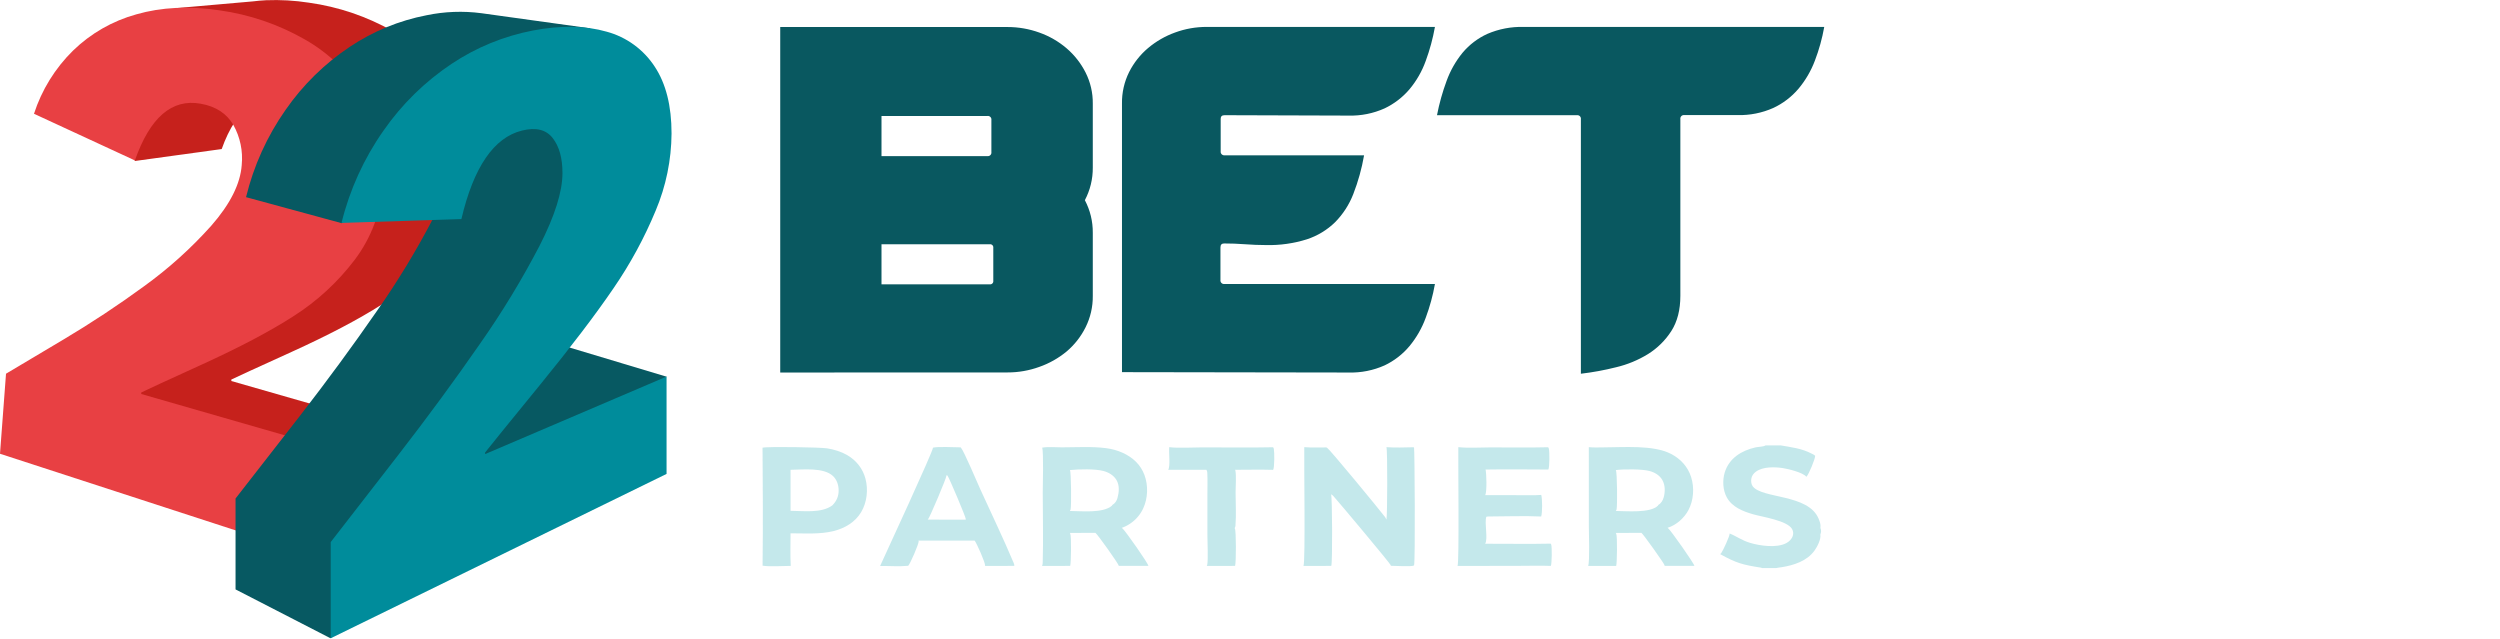
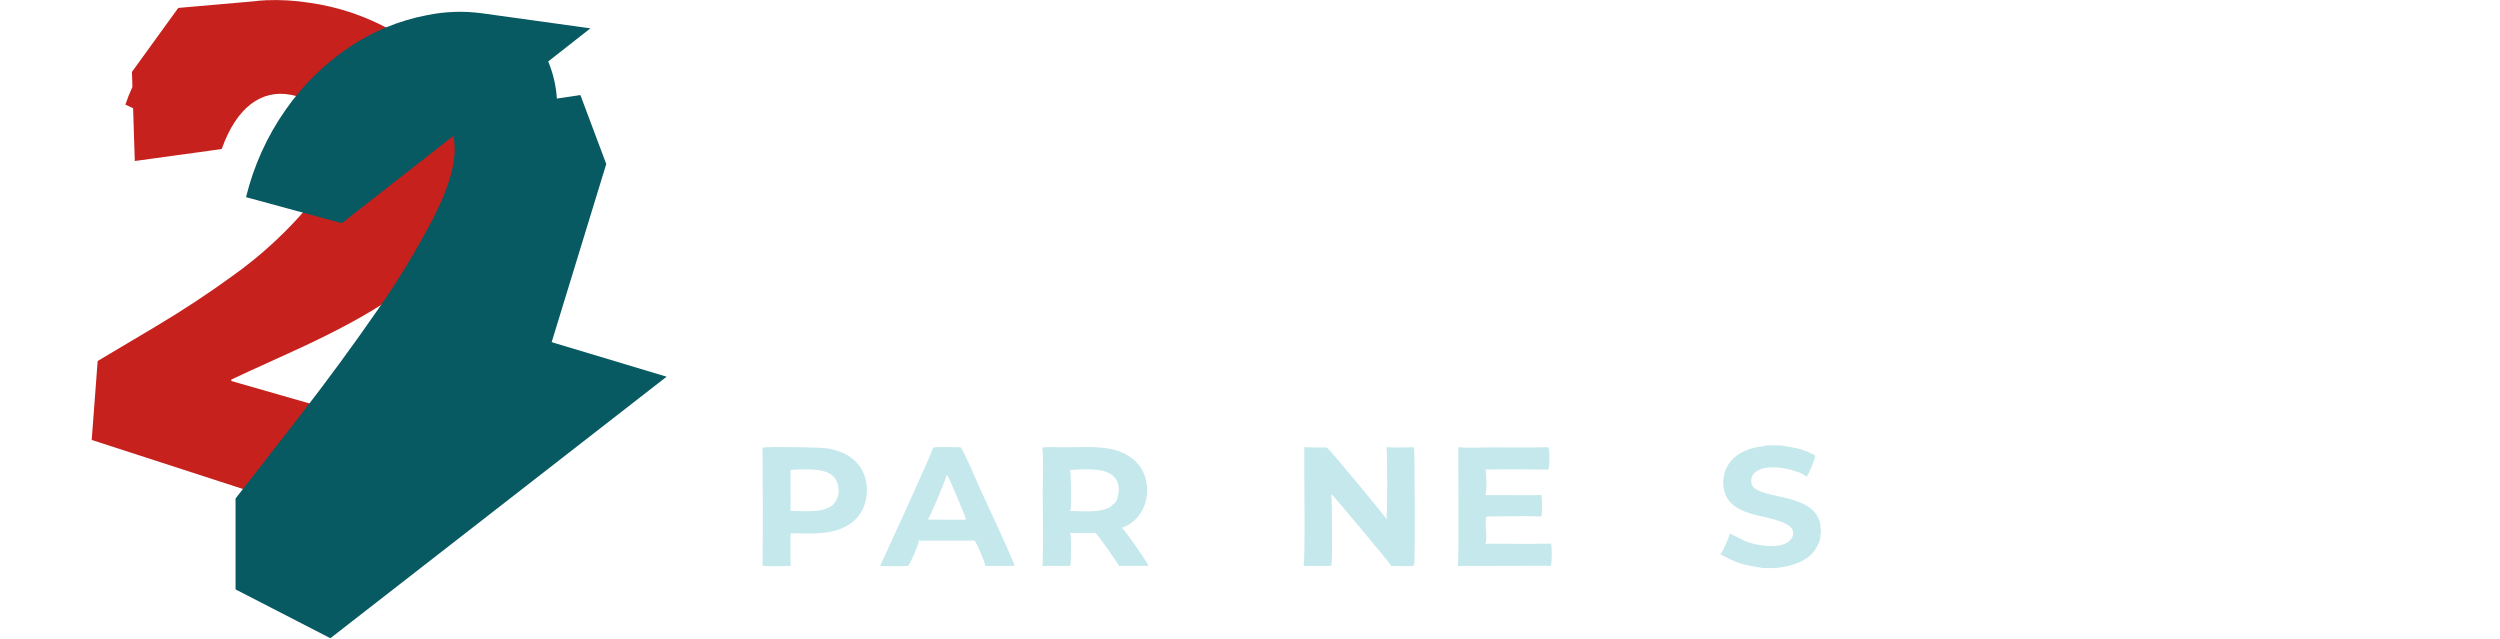
<svg xmlns="http://www.w3.org/2000/svg" width="1263" height="323" viewBox="0 0 1263 323" fill="none">
  <g clip-path="url(#clip0_271_2)">
-     <path d="M394.171 188.196V13.65H509.011C514.493 13.646 519.935 14.598 525.091 16.463C530.12 18.242 534.78 20.932 538.837 24.397C542.812 27.805 546.074 31.964 548.437 36.637C550.896 41.513 552.145 46.909 552.077 52.37V84.676C552.124 90.407 550.75 96.06 548.077 101.13C550.75 106.199 552.124 111.852 552.077 117.583V149.476C552.14 154.979 550.893 160.418 548.437 165.343C546.102 170.033 542.836 174.197 538.837 177.582C534.747 180.958 530.094 183.585 525.091 185.342C519.937 187.214 514.494 188.167 509.011 188.156L394.171 188.196ZM498.771 58.596H445.331V78.863H498.837C499.112 78.901 499.391 78.875 499.654 78.786C499.916 78.698 500.155 78.549 500.35 78.353C500.545 78.156 500.692 77.917 500.779 77.653C500.866 77.39 500.891 77.111 500.851 76.836V60.623C500.893 60.343 500.868 60.056 500.778 59.787C500.688 59.517 500.534 59.274 500.331 59.076C500.128 58.878 499.88 58.731 499.609 58.648C499.337 58.564 499.05 58.547 498.771 58.596ZM499.984 123.396H445.331V143.649H499.997C500.244 143.685 500.495 143.663 500.731 143.584C500.968 143.506 501.183 143.373 501.359 143.197C501.535 143.021 501.667 142.807 501.746 142.57C501.824 142.334 501.846 142.082 501.811 141.836V125.209C501.846 124.963 501.824 124.712 501.746 124.475C501.667 124.239 501.535 124.024 501.359 123.848C501.183 123.672 500.968 123.54 500.731 123.461C500.495 123.383 500.244 123.36 499.997 123.396H499.984ZM616.69 60.01V76.423C616.652 76.694 616.676 76.97 616.761 77.23C616.846 77.49 616.989 77.728 617.179 77.925C617.369 78.121 617.602 78.272 617.859 78.365C618.116 78.459 618.391 78.492 618.663 78.463H689.13C687.969 85.147 686.147 91.699 683.69 98.023C681.631 103.35 678.499 108.196 674.49 112.263C670.468 116.186 665.601 119.137 660.263 120.889C653.603 122.985 646.644 123.971 639.663 123.809C636.157 123.809 632.623 123.663 628.997 123.396C625.37 123.129 621.89 122.996 618.397 122.996C617.183 122.996 616.57 123.676 616.57 125.023V141.436C616.53 141.712 616.554 141.993 616.642 142.257C616.73 142.521 616.878 142.761 617.075 142.958C617.271 143.155 617.512 143.303 617.776 143.391C618.04 143.478 618.321 143.503 618.597 143.463H724.93C723.9 149.281 722.343 154.994 720.276 160.529C718.382 165.723 715.618 170.556 712.103 174.823C708.655 178.954 704.351 182.288 699.49 184.596C693.779 187.146 687.568 188.376 681.316 188.196L566.824 188.009V52.37C566.729 46.823 567.973 41.334 570.45 36.37C572.8 31.72 576.066 27.593 580.05 24.237C584.096 20.846 588.709 18.196 593.677 16.41C598.802 14.533 604.219 13.58 609.677 13.597H724.93C723.89 19.452 722.333 25.203 720.276 30.783C718.409 35.985 715.643 40.819 712.103 45.063C708.633 49.151 704.333 52.455 699.49 54.757C693.786 57.318 687.58 58.562 681.33 58.397L618.663 58.197C617.33 58.197 616.69 58.81 616.69 60.01ZM798.662 60.197C798.698 59.923 798.67 59.645 798.581 59.384C798.491 59.123 798.342 58.887 798.146 58.693C797.95 58.499 797.711 58.354 797.449 58.268C797.187 58.181 796.909 58.157 796.636 58.197H725.969C727.114 52.297 728.737 46.5 730.823 40.863C732.687 35.716 735.405 30.92 738.863 26.677C742.292 22.573 746.604 19.296 751.476 17.09C757.247 14.623 763.482 13.431 769.756 13.597H921.608C920.571 19.432 918.982 25.155 916.862 30.69C914.916 35.841 912.117 40.628 908.582 44.85C905.089 48.959 900.751 52.266 895.862 54.543C890.178 57.073 884.001 58.303 877.782 58.143H850.929C850.656 58.103 850.378 58.127 850.117 58.214C849.855 58.3 849.617 58.446 849.422 58.64C849.227 58.834 849.079 59.071 848.991 59.332C848.903 59.593 848.877 59.87 848.916 60.143V149.476C848.916 156.569 847.396 162.476 844.356 167.236C841.346 171.935 837.329 175.906 832.596 178.863C827.613 181.932 822.171 184.183 816.476 185.529C810.615 187.007 804.665 188.102 798.662 188.809V60.197Z" fill="#095860" />
    <path fill-rule="evenodd" clip-rule="evenodd" d="M147.399 177.742C165.919 169.329 181.212 161.303 193.039 153.743C204.802 146.295 215.145 136.814 223.586 125.743C231.998 114.664 236.931 101.336 237.759 87.45C238.852 71.756 235.785 57.676 228.612 45.33C221.384 33.016 211.024 22.835 198.586 15.823C185.439 8.335 170.986 3.42 155.999 1.343C148.865 0.239 141.64 -0.172 134.426 0.117C132.173 0.223 129.946 0.437 127.759 0.703L90.053 4.01L66.666 36.303L66.906 43.916C65.554 46.827 64.361 49.809 63.333 52.85L67.24 54.676L68.093 81.343L111.999 75.303C119.559 53.97 132.199 45.223 146.666 47.837C154.173 49.17 159.626 52.716 162.946 58.41C166.372 64.485 167.843 71.469 167.159 78.41C166.479 87.743 161.373 97.916 151.919 108.623C141.812 119.893 130.51 130.033 118.213 138.863C105.324 148.258 92.026 157.018 78.32 165.143L49.333 182.382L46.333 222.262L220.639 278.782L224.532 223.396L116.879 192.489V191.742C119.239 190.569 129.333 185.956 147.399 177.742Z" fill="#C6211C" />
-     <path d="M176.199 286.542L180.199 230.382L71.36 199.049V198.289C73.693 197.102 83.853 192.422 102.146 184.089C120.813 175.569 136.333 167.422 148.293 159.729C160.189 152.153 170.645 142.523 179.172 131.289C187.682 120.049 192.666 106.537 193.492 92.463C194.612 76.543 191.506 62.276 184.266 49.796C176.969 37.314 166.493 26.99 153.906 19.877C140.609 12.283 125.981 7.305 110.813 5.21C95.497 2.934 81.515 3.614 68.866 7.25C56.827 10.577 45.821 16.887 36.867 25.597C27.83 34.482 21.074 45.419 17.173 57.476L68.146 81.05C75.773 59.343 86.813 49.743 101.399 52.396C108.999 53.73 114.506 57.343 117.866 63.063C121.331 69.241 122.816 76.334 122.119 83.383C121.426 92.93 116.266 103.169 106.719 114.049C96.5 125.472 85.073 135.754 72.64 144.716C59.6 154.245 46.155 163.134 32.306 171.382L3.04 188.796L0 229.235L176.199 286.542Z" fill="#E84043" />
    <path fill-rule="evenodd" clip-rule="evenodd" d="M279.239 173.036V172.836L278.959 172.956L278.692 172.876L306.278 82.863L293.212 48.01L281.332 49.797C280.926 43.347 279.444 37.01 276.945 31.05L298.278 14.317L243.239 6.677C233.98 5.455 224.581 5.807 215.439 7.717C201.622 10.392 188.477 15.795 176.772 23.61C164.041 32.098 153.022 42.909 144.293 55.477C134.924 68.817 128.14 83.796 124.293 99.636H124.413L172.666 112.77L229.092 68.623C229.508 70.964 229.709 73.339 229.692 75.716C229.692 84.596 226.092 96.09 218.786 110.383C210.335 126.62 200.821 142.28 190.306 157.263C178.386 174.489 165.408 192.16 151.373 210.276L118.999 251.836V297.769L166.906 322.422L336.772 190.303L279.239 173.036Z" fill="#075962" />
-     <path d="M336.745 239.422V190.236L245.079 229.409V228.609C247.292 225.769 256.759 214.076 273.079 194.102C288.772 174.849 300.958 158.809 309.932 145.649C318.396 133.338 325.546 120.172 331.265 106.37C336.458 94.051 339.176 80.831 339.265 67.463C339.265 53.463 336.438 42.223 330.745 33.637C325.101 24.986 316.474 18.713 306.505 16.01C295.838 12.943 283.398 12.703 269.172 15.423C254.522 18.241 240.583 23.957 228.172 32.237C214.691 41.218 203.021 52.657 193.772 65.956C183.847 80.053 176.643 95.88 172.532 112.623L233.092 110.676C239.292 84.303 249.572 69.463 263.679 65.97C270.719 64.21 275.879 65.476 279.198 69.716C282.518 73.956 284.158 79.81 284.158 87.436C284.158 96.77 280.332 108.996 272.599 124.129C263.654 141.316 253.579 157.89 242.439 173.743C229.808 191.974 216.066 210.676 201.212 229.849L167.079 273.849V322.448L336.745 239.422Z" fill="#008C9B" />
    <g clip-path="url(#clip1_271_2)">
-       <path d="M590.699 225.9C595.008 226.492 602.939 226.009 607.619 226.01C619.462 226.012 631.335 226.2 643.173 225.949C643.344 226.203 643.481 226.494 643.543 226.794C643.869 228.369 643.909 236.299 643.187 237.369C636.789 237.185 630.345 237.339 623.942 237.346C624.007 237.427 624.066 237.516 624.087 237.617C624.663 240.328 624.217 245.713 624.218 248.656C624.219 254.228 624.607 260.107 624.15 265.65C624.114 266.085 623.979 266.44 623.735 266.805C623.784 266.877 623.829 266.951 623.869 267.028C624.54 268.297 624.521 284.165 623.966 285.89C619.203 285.86 614.44 285.869 609.678 285.918C609.776 285.766 609.844 285.602 609.881 285.426C610.424 282.916 609.985 273.798 609.985 270.711L609.977 249.89C609.973 246.235 610.112 242.514 609.927 238.866C609.898 238.289 609.804 237.825 609.477 237.337L590.177 237.345C591.346 235.576 590.408 228.491 590.699 225.9Z" fill="#C4E8EB" />
      <path d="M736.74 225.9C741.995 226.456 747.77 226.021 753.082 226.023C762.76 226.025 772.474 226.187 782.15 225.943C782.285 226.16 782.407 226.399 782.476 226.647C782.871 228.125 782.89 236.098 782.219 237.215C771.657 237.168 761.074 237.042 750.514 237.213C750.979 239.304 751.251 248.282 750.351 250.134L767.686 250.16C771.324 250.16 775.017 250.288 778.645 250.035C779.19 252.089 779.266 258.963 778.599 260.937C769.886 260.521 760.961 260.921 752.225 260.926C751.75 260.901 751.347 260.97 750.886 261.075C749.857 264.419 751.857 272.194 750.291 274.698C761.335 274.646 772.401 274.913 783.439 274.648C783.523 274.784 783.6 274.932 783.657 275.08C784.125 276.307 783.999 284.752 783.496 285.893C778.039 285.69 772.497 285.872 767.028 285.871L736.354 285.918C737.25 284.395 736.609 232.798 736.74 225.9Z" fill="#C4E8EB" />
      <path d="M471.347 226.154C474.155 225.517 481.902 225.985 485.269 225.999C485.345 226.061 485.418 226.128 485.486 226.199C486.867 227.633 493.907 244.219 495.284 247.254C500.897 259.616 506.868 271.925 512.124 284.432C512.335 284.935 512.457 285.337 512.437 285.889C507.514 285.865 502.59 285.869 497.667 285.901C497.67 285.872 497.674 285.843 497.677 285.814C497.825 284.272 493.371 274.287 492.365 273.098L485.508 273.106L464.049 273.095C464.096 273.228 464.119 273.36 464.117 273.501C464.09 275.011 459.862 284.827 458.822 285.841C454.279 286.272 449.227 285.888 444.638 285.926C447.628 279.371 471.481 227.792 471.347 226.154ZM478.217 240.046C478.227 241.448 469.657 261.503 468.88 262.293C468.807 262.369 468.729 262.439 468.645 262.504L478.455 262.528L487.87 262.531C487.892 262.425 487.903 262.32 487.911 262.212C487.978 261.379 479.693 241.723 478.674 240.271L478.217 240.046Z" fill="#C4E8EB" />
      <path d="M700.425 225.911C704.969 226.226 709.655 226.042 714.211 225.946C714.272 226.034 714.327 226.123 714.376 226.218C714.676 226.802 715.055 283.569 714.384 285.585C714.304 285.687 714.236 285.718 714.121 285.771C712.959 286.311 704.543 285.865 702.639 285.844C702.64 285.74 702.631 285.626 702.6 285.526C702.323 284.636 676.474 253.757 673.643 250.633C673.285 250.238 672.877 249.931 672.405 249.677C672.432 249.726 672.457 249.774 672.481 249.824C673.034 250.966 673.239 283.984 672.564 285.885C667.88 285.864 663.196 285.876 658.512 285.92C659.565 283.945 658.735 233.288 658.921 225.9C662.583 226.206 666.383 226.008 670.065 226.037C670.223 226.114 670.376 226.2 670.524 226.294C671.955 227.206 696.976 257.558 699.738 261.224C700.027 261.609 700.204 261.99 700.308 262.458C700.365 262.367 700.414 262.273 700.454 262.174C700.886 261.131 701.035 227.332 700.425 225.911Z" fill="#C4E8EB" />
      <path d="M385.24 226.181C387.864 225.504 414.346 225.953 417.84 226.503C421.347 227.055 424.917 228.141 427.993 229.916C432.594 232.57 435.885 236.746 437.234 241.841C438.696 247.368 438.014 253.77 435.063 258.718C432.033 263.796 426.909 266.817 421.226 268.263C414.247 270.038 406.547 269.421 399.381 269.421C399.377 274.892 399.196 280.425 399.482 285.887C395.728 285.892 388.674 286.368 385.26 285.781L385 285.818V226.168L385.24 226.181ZM399.382 237.346L399.393 258.06C405.913 258.085 414.946 259.383 420.476 255.338C422.632 253.177 423.713 250.749 423.681 247.676C423.654 245.065 422.814 242.409 420.887 240.552C416.122 235.96 405.517 237.305 399.382 237.346ZM385 226.168V285.818L385.26 285.781C385.52 265.938 385.428 246.026 385.24 226.181L385 226.168Z" fill="#C4E8EB" />
      <path d="M385 226.167L385.24 226.181C385.428 246.026 385.52 265.937 385.26 285.781L385 285.818V226.167Z" fill="#C4E8EB" fill-opacity="0.047" />
      <path d="M891.973 225H899.532H919.544C919.831 225.431 919.942 225.83 919.969 226.342C920.445 235.098 920.019 244.374 920.012 253.182C920.012 256.313 920.445 263.353 919.912 265.976C919.861 266.22 919.776 266.452 919.659 266.673C920.123 267.854 920.13 268.836 919.647 270.012C920.222 271.242 920.38 285.007 919.827 286.474C919.756 286.662 919.661 286.837 919.544 287H897.25H890.113C889.925 286.788 889.706 286.789 889.442 286.747C880.418 285.336 877.162 284.468 869.02 279.941C869.227 279.777 869.43 279.582 869.591 279.371C870.412 278.29 873.975 270.675 873.814 269.526C877.399 270.952 879.8 272.935 884.088 274.235C889.135 275.764 897.553 276.952 902.401 274.401C903.896 273.613 905.227 272.315 905.722 270.685C906.071 269.538 905.96 268.374 905.381 267.319C902.991 262.954 890.239 261.154 885.58 259.791C880.429 258.285 875.064 256.179 872.372 251.265C870.37 247.606 870.124 242.694 871.321 238.748C873.522 231.485 879.785 227.622 886.945 226.008C888.199 225.724 890.696 225.704 891.735 225.139C891.804 225.101 891.873 225.064 891.938 225.021C891.95 225.014 891.961 225.007 891.973 225ZM899.532 225C904.982 225.951 910.259 226.545 915.225 229.156C915.697 229.404 916.633 229.798 916.943 230.213C916.966 230.248 916.989 230.285 917.012 230.323C917.016 231.893 913.825 239.628 912.648 240.802C912.622 240.827 912.597 240.853 912.571 240.878C910.964 238.722 903.325 236.881 900.69 236.48C896.552 235.852 890.646 235.707 887.11 238.274C885.86 239.181 884.981 240.398 884.751 241.931C884.567 243.174 884.709 244.671 885.492 245.701C890.266 251.988 913.4 249.551 918.685 261.883C919.252 263.201 919.912 264.936 919.712 266.37C919.7 266.472 919.682 266.573 919.659 266.673C919.776 266.452 919.861 266.22 919.912 265.976C920.445 263.353 920.012 256.313 920.012 253.182C920.019 244.374 920.445 235.098 919.969 226.342C919.942 225.83 919.831 225.431 919.544 225H899.532ZM897.25 287H919.544C919.661 286.837 919.756 286.662 919.827 286.474C920.38 285.007 920.222 271.242 919.647 270.012C920.058 272.452 918.067 276.257 916.644 278.214C912.824 283.469 906.259 285.556 900.069 286.559C899.16 286.706 898.132 286.755 897.25 287Z" fill="#C4E8EB" />
-       <path d="M802.672 225.901C804.992 226.159 807.474 226.023 809.813 226.02C820.045 226.008 835.209 224.651 844.21 229.313C849.077 231.835 852.724 235.843 854.366 241.053C856.049 246.403 855.643 252.76 852.977 257.739C850.841 261.729 846.86 265.306 842.442 266.65C842.539 266.713 842.633 266.78 842.722 266.852C844.13 267.954 855.869 284.674 856.007 285.874L851.232 285.872L840.954 285.865C840.954 285.762 840.947 285.655 840.927 285.554C840.751 284.661 830.201 269.853 829.265 269.211L816.271 269.233C816.363 269.357 816.444 269.485 816.509 269.624C817.146 270.929 816.942 284.638 816.494 285.894C811.777 285.858 807.059 285.865 802.342 285.916C803.201 283.543 802.687 269.184 802.687 265.844L802.672 225.901ZM816.317 237.477C817.019 238.55 817.123 255.449 816.705 257.323C816.64 257.616 816.501 257.894 816.329 258.141C821.564 258.172 833.775 259.354 837.614 255.428C837.71 255.333 837.756 255.204 837.786 255.078C839.217 254.287 840.049 252.825 840.483 251.307C841.299 248.476 841.296 245.103 839.808 242.498C838.442 240.113 835.992 238.664 833.372 237.953C829.598 236.929 820.36 236.965 816.317 237.477Z" fill="#C4E8EB" />
      <path d="M526.51 226.157C529.565 225.614 533.289 226 536.427 225.997C543.734 225.991 551.527 225.474 558.758 226.406C561.678 226.782 564.479 227.531 567.158 228.745C572.273 231.063 576.202 234.685 578.172 239.953C580.15 245.243 579.944 251.734 577.539 256.855C577.407 257.138 577.269 257.416 577.123 257.692C576.978 257.967 576.826 258.239 576.667 258.507C576.507 258.775 576.341 259.039 576.169 259.299C575.997 259.558 575.818 259.814 575.633 260.065C575.447 260.316 575.256 260.563 575.058 260.804C574.86 261.046 574.657 261.283 574.447 261.515C574.237 261.747 574.022 261.973 573.801 262.195C573.58 262.416 573.354 262.632 573.122 262.842C572.89 263.052 572.653 263.257 572.411 263.455C572.169 263.654 571.921 263.847 571.669 264.033C571.418 264.22 571.161 264.4 570.9 264.574C570.639 264.748 570.374 264.916 570.105 265.077C569.835 265.238 569.562 265.393 569.285 265.541C569.008 265.688 568.727 265.829 568.442 265.963C568.158 266.097 567.871 266.224 567.58 266.344C567.289 266.465 566.996 266.577 566.699 266.683C566.855 266.784 567.002 266.896 567.14 267.018C568.688 268.396 580.104 284.642 580.165 285.88L575.372 285.873L565.17 285.865C565.17 285.802 565.158 285.737 565.146 285.674C564.95 284.679 554.499 269.927 553.416 269.205L540.481 269.234C540.558 269.342 540.627 269.453 540.685 269.572C541.311 270.848 541.127 284.603 540.66 285.887C535.929 285.868 531.198 285.877 526.467 285.914C526.724 285.303 526.765 284.718 526.783 284.067C527.121 272.386 526.799 260.601 526.796 248.91C526.795 245.401 527.292 228.454 526.51 226.157ZM540.54 237.477C541.161 238.514 541.306 255.775 540.863 257.403C540.789 257.668 540.674 257.913 540.517 258.139C546.316 258.174 557.239 259.405 561.783 255.459L561.929 255.118C563.29 254.357 564.133 253.071 564.544 251.603C565.366 248.666 565.654 245.285 564.063 242.546C562.672 240.15 560.116 238.644 557.466 237.94C553.251 236.82 545.019 237.015 540.54 237.477Z" fill="#C4E8EB" />
    </g>
  </g>
  <defs>
    <clipPath id="clip0_271_2">
      <rect width="1262.29" height="322.431" fill="white" />
    </clipPath>
    <clipPath id="clip1_271_2">
      <rect width="535" height="62" fill="white" transform="translate(385 225)" />
    </clipPath>
  </defs>
</svg>